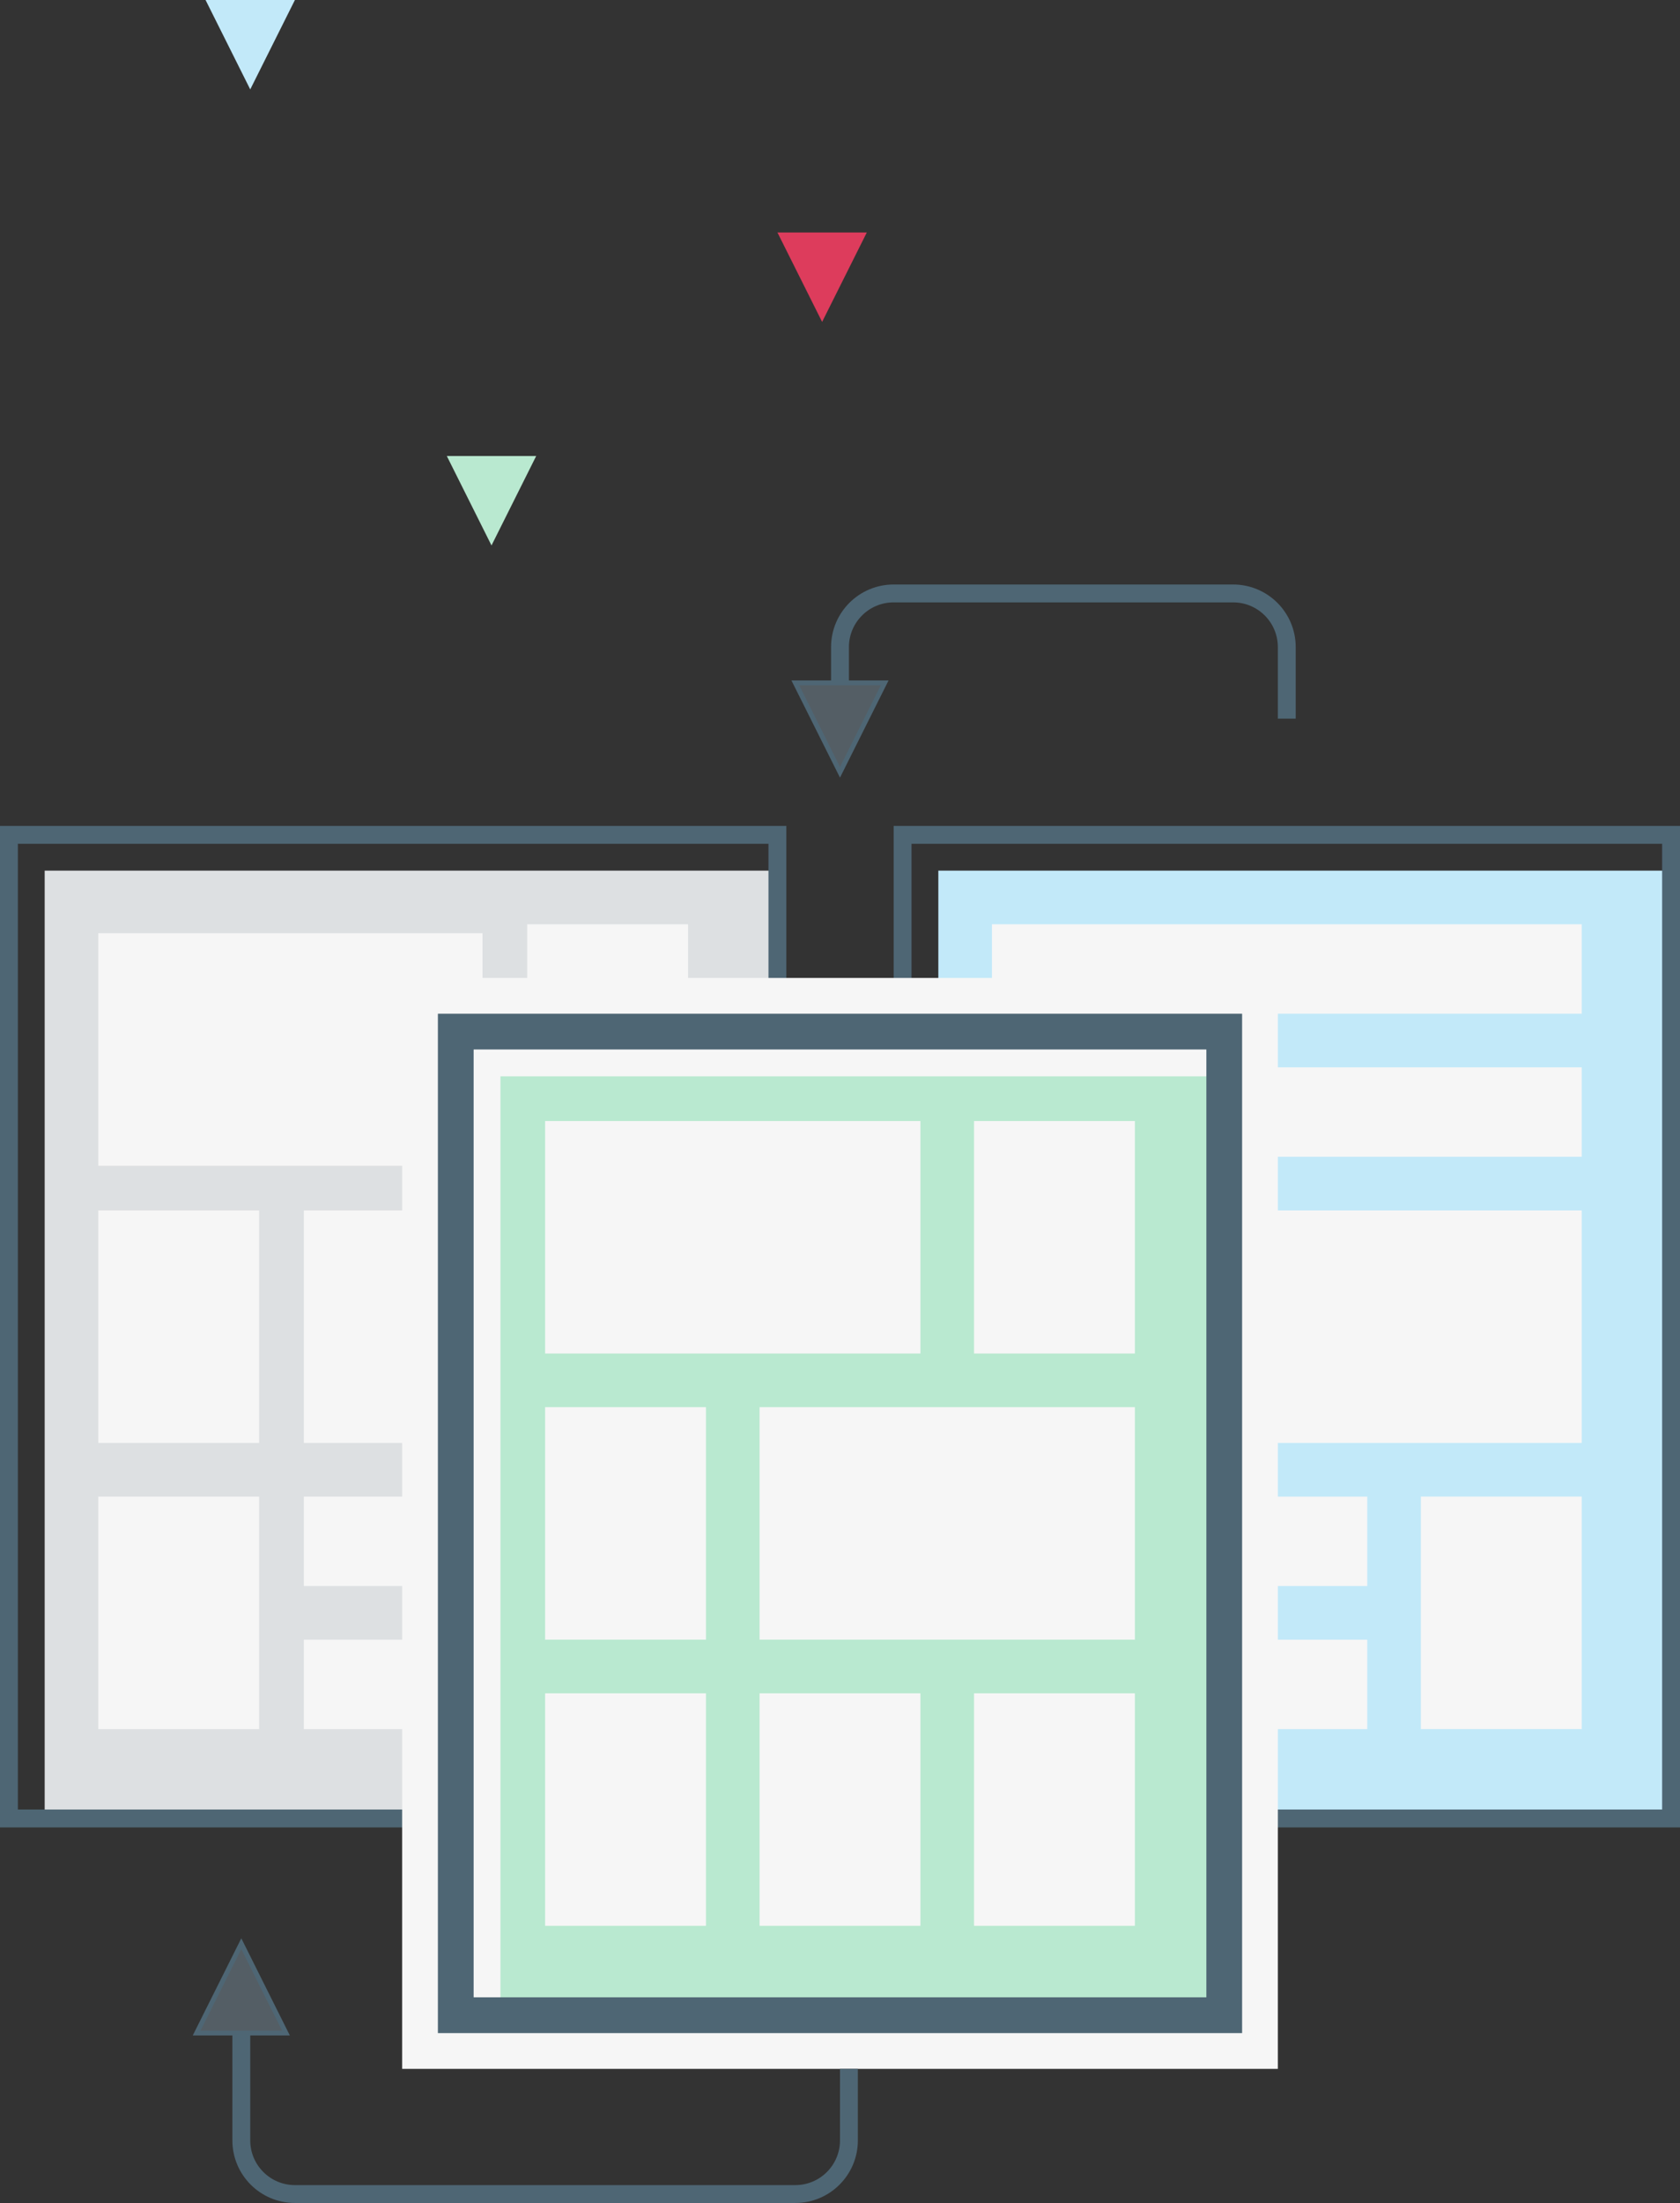
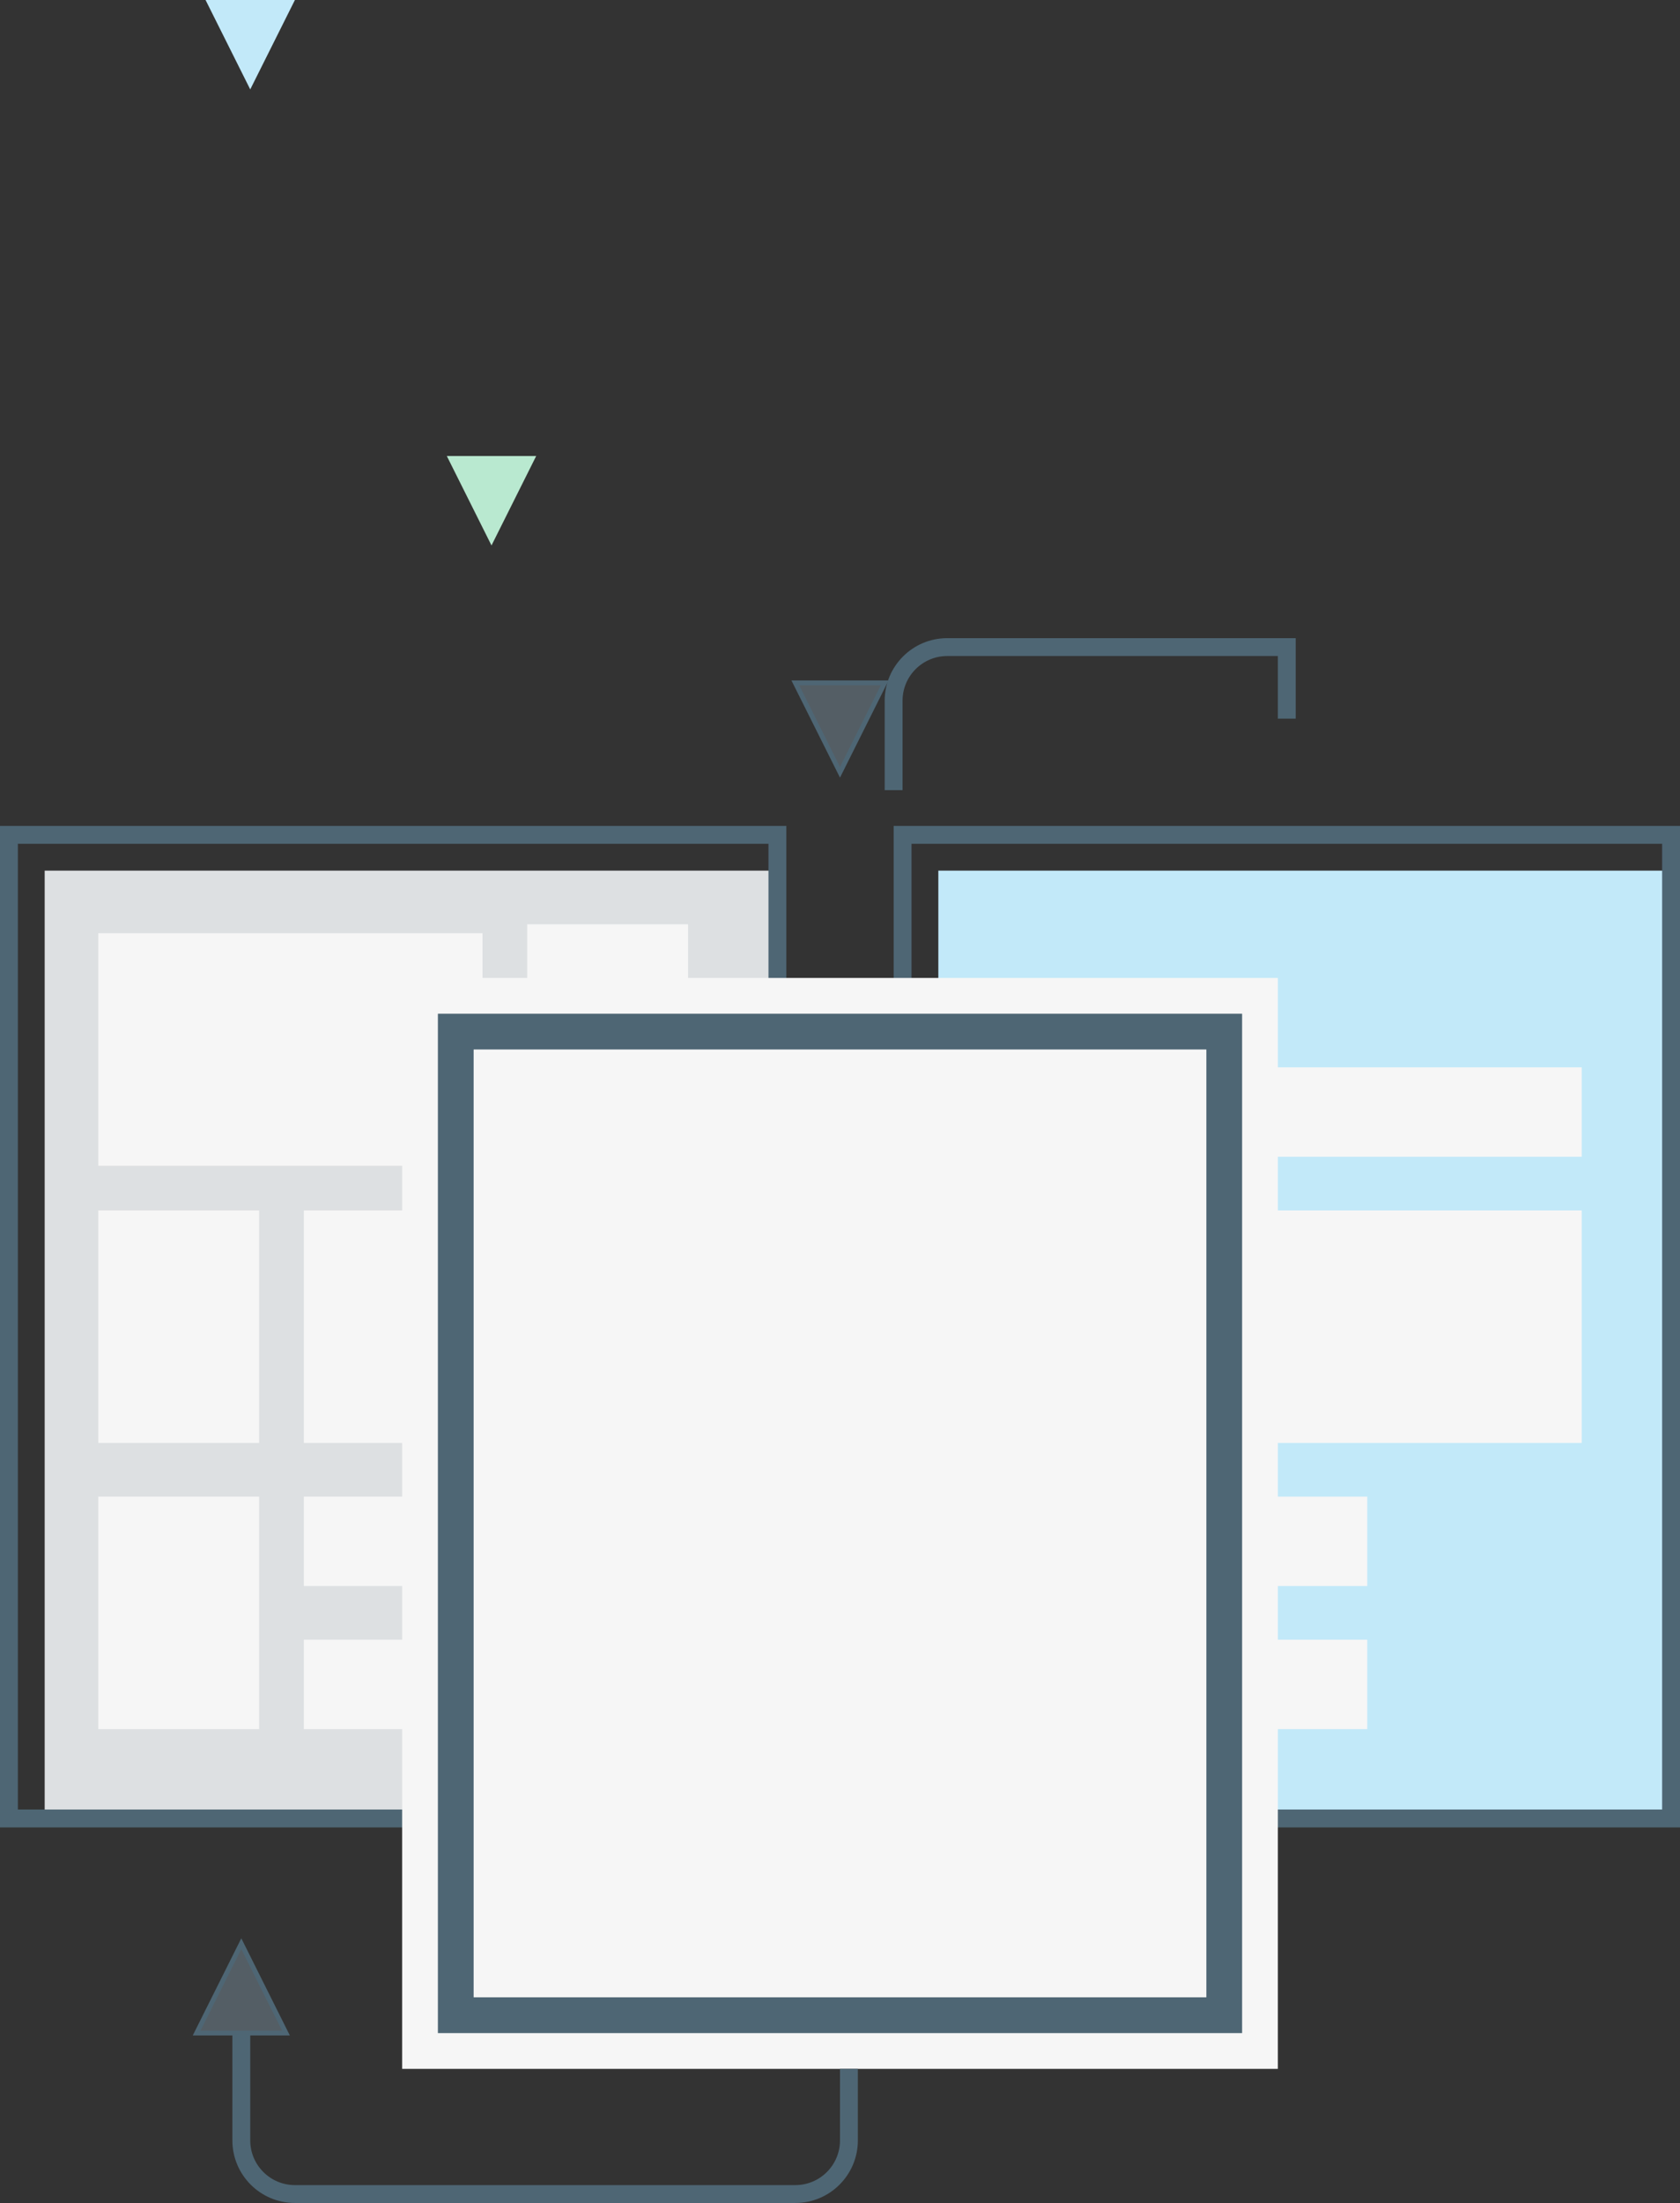
<svg xmlns="http://www.w3.org/2000/svg" version="1.1" id="Livello_1" x="0px" y="0px" viewBox="0 0 350.307 459.039" style="enable-background:new 0 0 350.307 459.039;" xml:space="preserve">
  <rect x="0" y="0" width="350.307" height="459.039" fill="#333333" stroke="none" />
  <g>
    <g>
      <g>
        <rect x="173.299" y="203.775" transform="matrix(-1.836970e-16 1 -1 -1.836970e-16 552.219 8.116)" style="fill:#C2E9F9;" width="197.504" height="152.785" />
        <g>
-           <rect x="206.838" y="192.594" style="fill:#F6F6F6;" width="122.974" height="18.633" />
-         </g>
+           </g>
        <g>
          <rect x="206.838" y="222.406" style="fill:#F6F6F6;" width="122.974" height="18.633" />
        </g>
        <g>
          <rect x="206.838" y="311.853" style="fill:#F6F6F6;" width="78.256" height="18.633" />
        </g>
        <g>
          <rect x="206.838" y="341.664" style="fill:#F6F6F6;" width="78.256" height="18.633" />
        </g>
        <rect x="206.838" y="252.219" style="fill:#F6F6F6;" width="122.974" height="48.444" />
-         <rect x="296.274" y="311.843" style="fill:#F6F6F6;" width="33.538" height="48.444" />
        <rect x="188.205" y="173.961" style="fill:none;stroke:#4E6674;stroke-width:3.726;stroke-miterlimit:10;" width="160.239" height="204.957" />
      </g>
      <g>
        <rect x="-13.042" y="203.775" transform="matrix(-1.836970e-16 1 -1 -1.836970e-16 365.877 194.458)" style="fill:#DDE0E2;" width="197.504" height="152.785" />
        <g>
          <rect x="109.933" y="192.594" style="fill:#F6F6F6;" width="33.538" height="18.633" />
        </g>
        <g>
          <rect x="109.933" y="222.406" style="fill:#F6F6F6;" width="33.538" height="18.633" />
        </g>
        <g>
          <rect x="63.355" y="311.853" style="fill:#F6F6F6;" width="35.397" height="18.633" />
        </g>
        <g>
          <rect x="63.355" y="341.664" style="fill:#F6F6F6;" width="35.397" height="18.633" />
        </g>
        <rect x="63.355" y="252.219" style="fill:#F6F6F6;" width="80.116" height="48.444" />
        <rect x="20.496" y="194.458" style="fill:#F6F6F6;" width="80.116" height="48.444" />
        <rect x="109.933" y="311.843" style="fill:#F6F6F6;" width="33.538" height="48.444" />
        <rect x="20.496" y="252.219" style="fill:#F6F6F6;" width="33.538" height="48.444" />
        <rect x="20.496" y="311.853" style="fill:#F6F6F6;" width="33.538" height="48.444" />
        <rect x="1.863" y="173.961" style="fill:none;stroke:#4E6674;stroke-width:3.726;stroke-miterlimit:10;" width="160.239" height="204.957" />
      </g>
      <g>
        <rect x="61.496" y="226.138" transform="matrix(-1.836970e-16 1 -1 -1.836970e-16 492.59 142.282)" style="fill:#F6F6F6;" width="227.316" height="182.597" />
-         <rect x="81.992" y="246.634" transform="matrix(-1.836970e-16 1 -1 -1.836970e-16 503.77 142.282)" style="fill:#B9E9D0;" width="197.504" height="152.785" />
        <g>
          <rect x="113.667" y="233.59" style="fill:#F6F6F6;" width="78.256" height="48.444" />
        </g>
        <rect x="203.103" y="233.59" style="fill:#F6F6F6;" width="33.538" height="48.444" />
        <rect x="113.667" y="293.214" style="fill:#F6F6F6;" width="33.538" height="48.444" />
        <g>
          <rect x="158.385" y="293.214" style="fill:#F6F6F6;" width="78.256" height="48.444" />
        </g>
        <g>
          <rect x="113.667" y="352.839" style="fill:#F6F6F6;" width="33.538" height="48.444" />
        </g>
        <rect x="158.385" y="352.839" style="fill:#F6F6F6;" width="33.538" height="48.444" />
        <rect x="203.103" y="352.839" style="fill:#F6F6F6;" width="33.538" height="48.444" />
        <rect x="95.034" y="214.956" style="fill:none;stroke:#4E6674;stroke-width:7.453;stroke-miterlimit:10;" width="160.239" height="204.957" />
      </g>
      <g>
-         <path style="fill:none;stroke:#4E6674;stroke-width:3.726;stroke-miterlimit:10;" d="M268.313,149.742V134.836     c0-6.174-5.005-11.179-11.179-11.179h-70.801c-6.174,0-11.179,5.005-11.179,11.179     v18.632" />
+         <path style="fill:none;stroke:#4E6674;stroke-width:3.726;stroke-miterlimit:10;" d="M268.313,149.742V134.836     h-70.801c-6.174,0-11.179,5.005-11.179,11.179     v18.632" />
        <polygon style="fill:#545E65;stroke:#4E6674;stroke-miterlimit:10;" points="184.468,142.289 175.152,160.922      165.836,142.289    " />
      </g>
      <g>
        <path style="fill:none;stroke:#4E6674;stroke-width:3.726;stroke-miterlimit:10;" d="M177.015,431.09v14.906     c0,6.174-5.005,11.179-11.179,11.179H61.497c-6.174,0-11.179-5.005-11.179-11.179     v-33.538" />
        <polygon style="fill:#545E65;stroke:#4E6674;stroke-miterlimit:10;" points="59.632,423.637 50.315,405.005      40.999,423.637    " />
      </g>
    </g>
-     <polygon style="fill:#DD3C5C;" points="180.742,48.444 171.425,67.076 162.109,48.444  " />
    <polygon style="fill:#C2E9F9;" points="61.495,0 52.179,18.632 42.862,0  " />
    <polygon style="fill:#B9E9D0;" points="111.802,95.025 102.486,113.657 93.17,95.025  " />
  </g>
</svg>